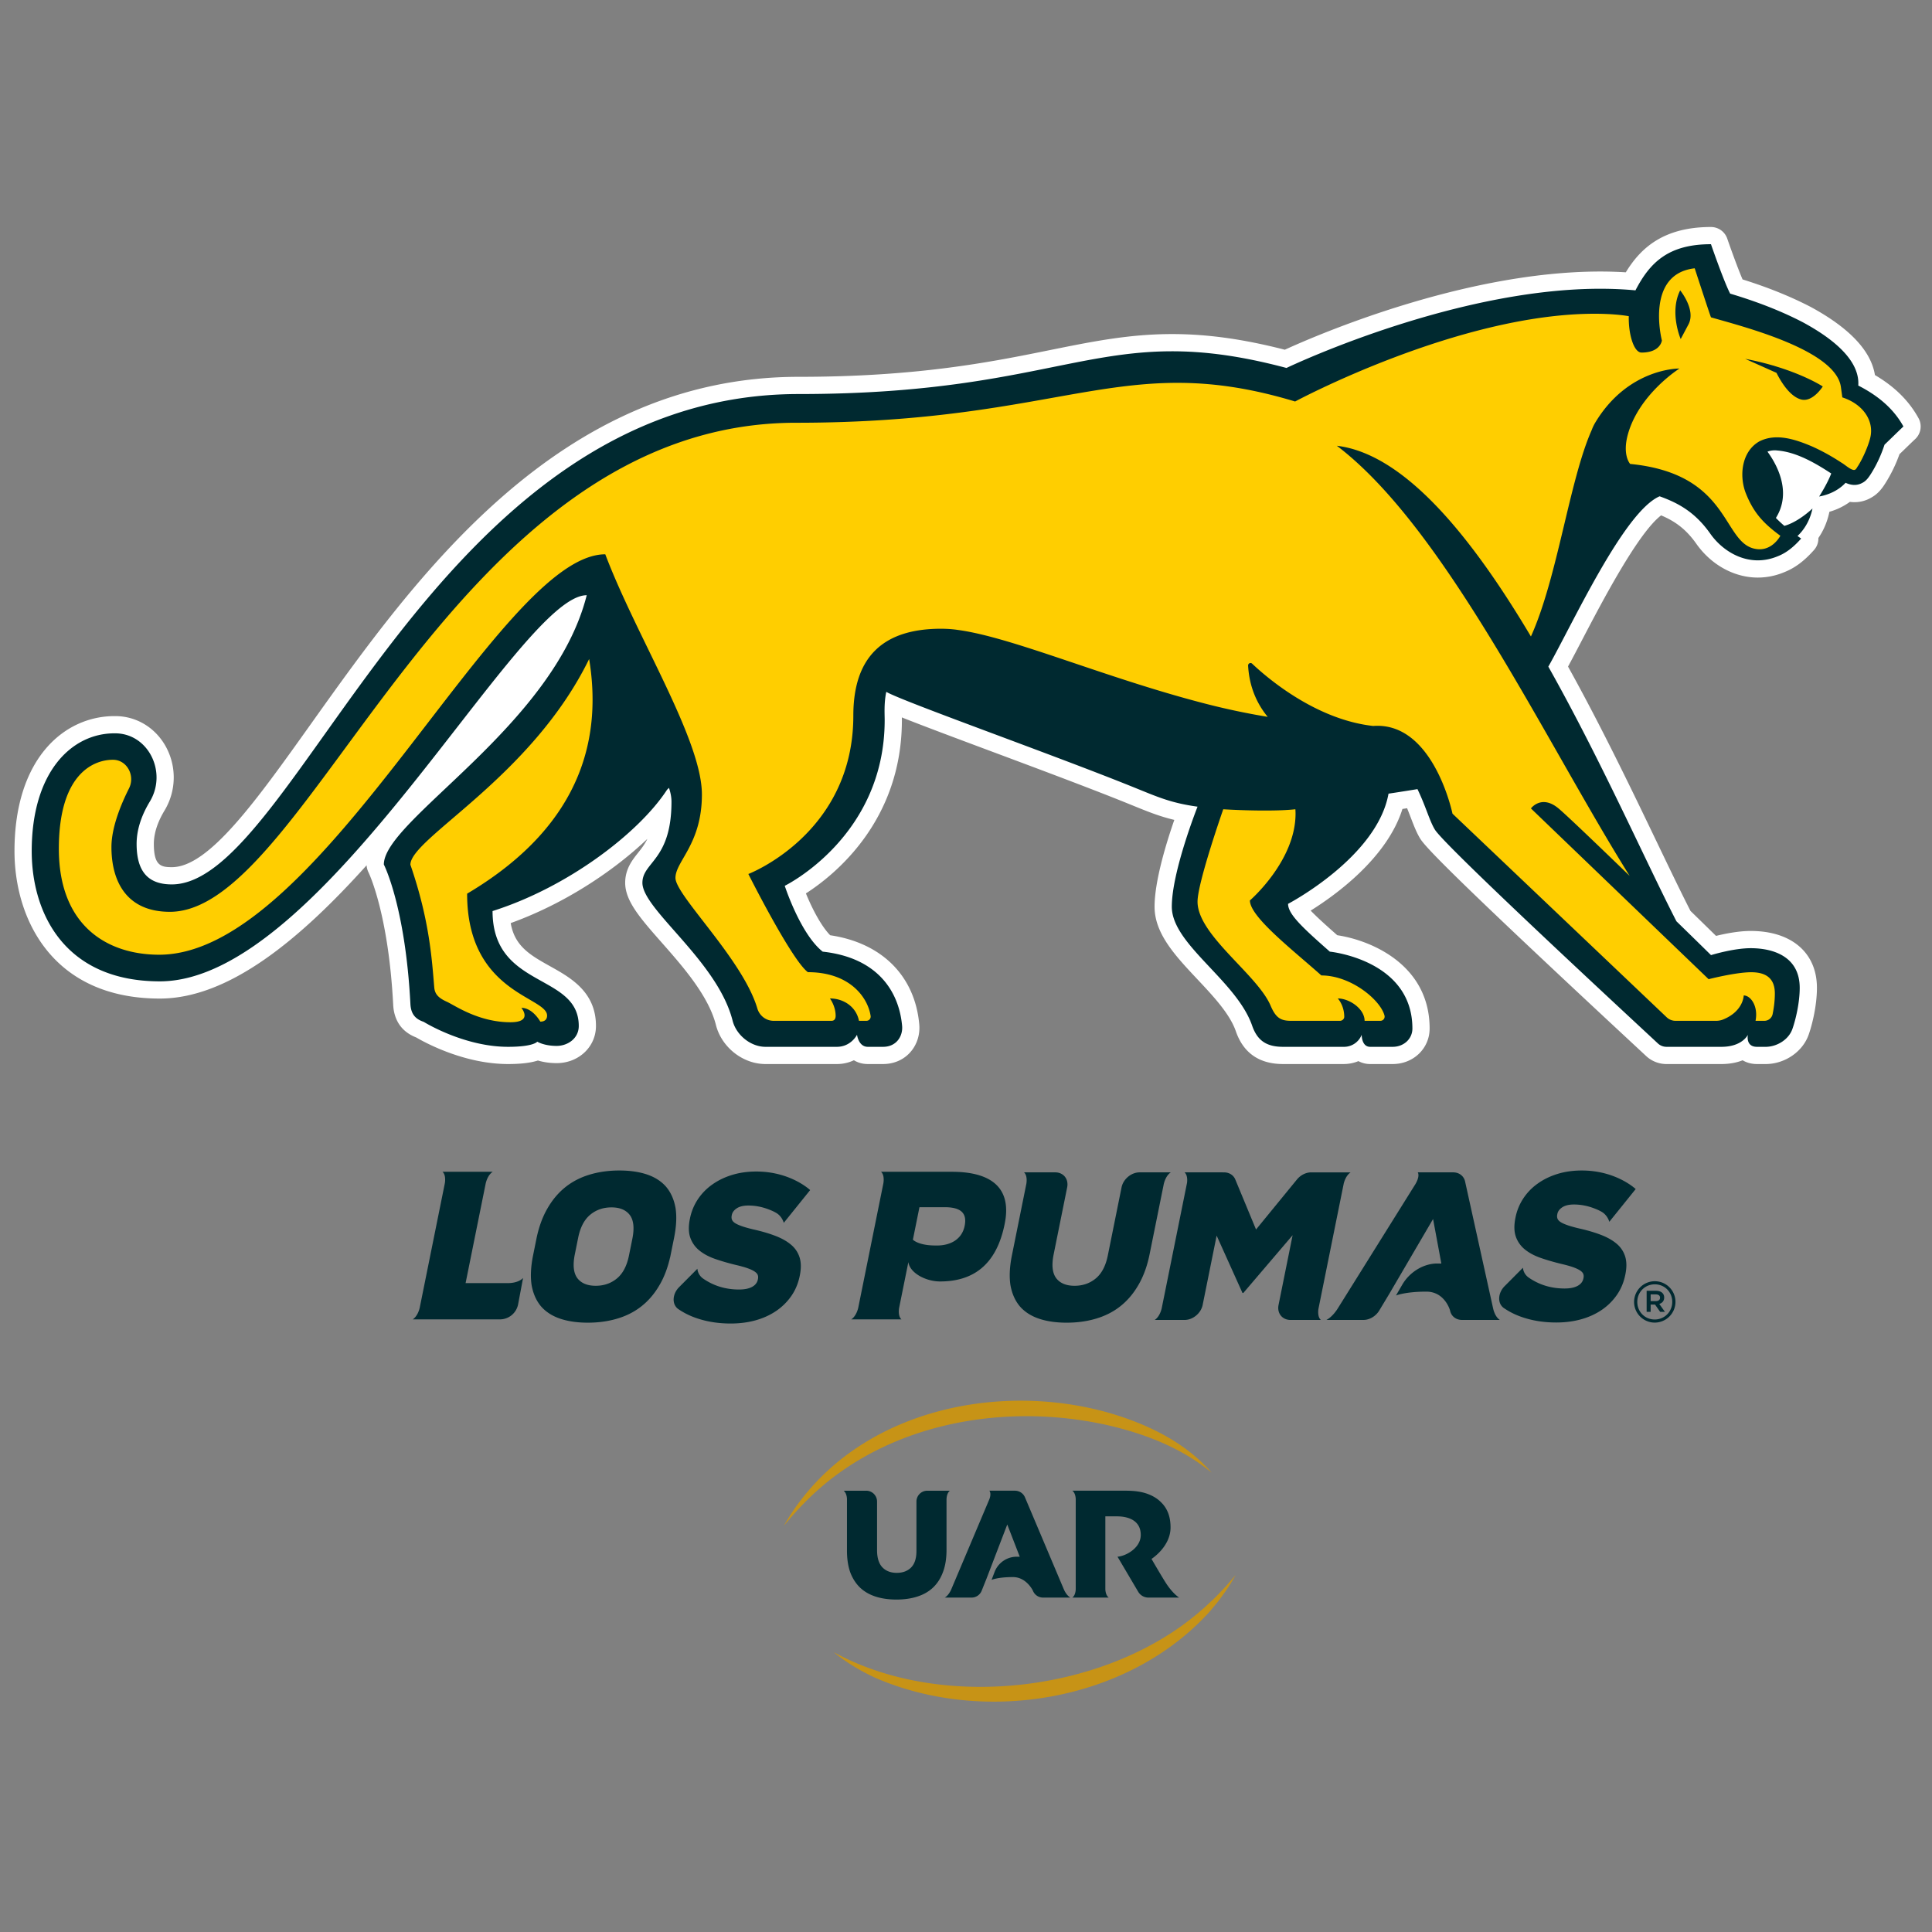
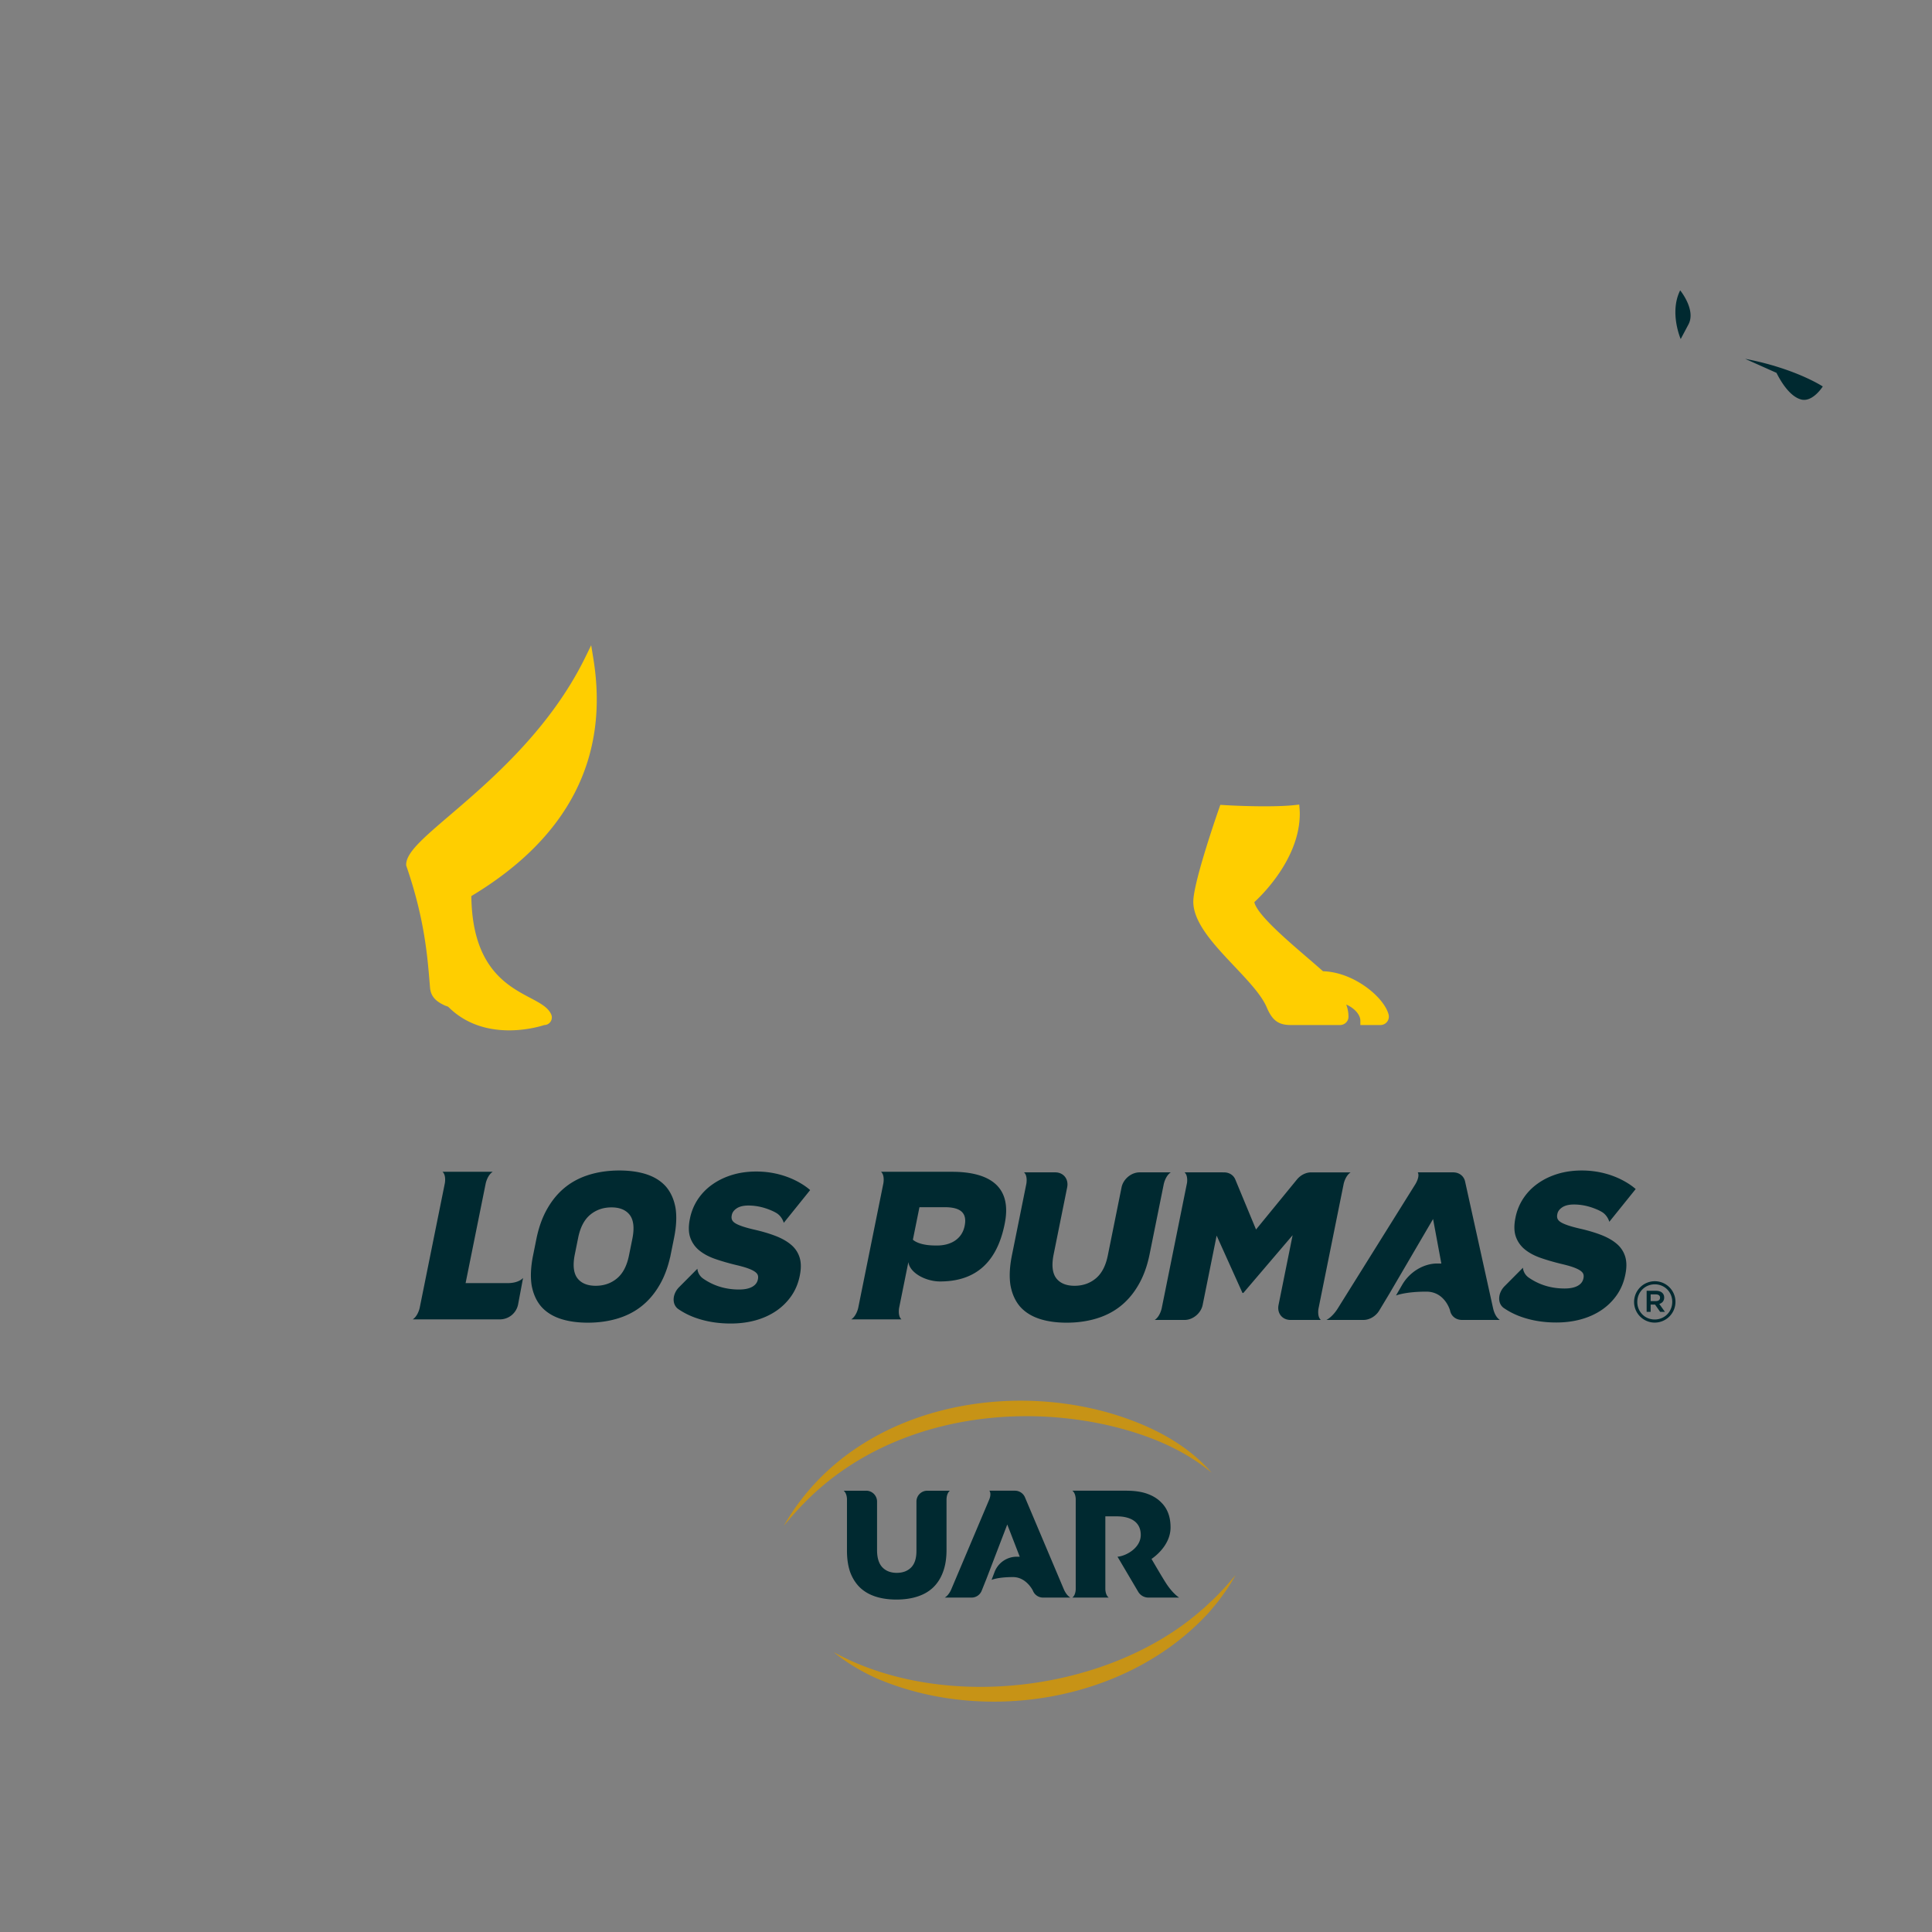
<svg xmlns="http://www.w3.org/2000/svg" width="400" height="400" fill="none">
  <rect width="100%" height="100%" fill="#808080" stroke="none" />
-   <path d="M345.025 220.299c-1.57 0-3.07-.593-4.224-1.67l-2.217-2.062c-37.23-34.599-43.395-41.098-44.517-42.893-.756-1.211-1.312-2.655-1.955-4.328-.243-.634-.504-1.307-.788-2.01-.318.051-.643.1-.964.151-3.178 10.108-13.728 17.75-19.001 21.044 1.357 1.414 3.666 3.478 5.506 5.097 7.232 1.096 19.123 6.237 19.123 19.316 0 4.123-3.354 7.353-7.638 7.353h-4.674a5.12 5.12 0 01-2.436-.604c-.882.374-1.914.604-3.108.604h-12.486c-4.93 0-8.22-2.283-9.778-6.785-1.254-3.621-4.666-7.255-7.964-10.767-4.56-4.852-8.862-9.435-8.862-15.019 0-5.318 2.433-13.218 4.089-17.976-3.072-.729-5.44-1.692-8.557-2.961l-1.696-.688c-7.623-3.066-18.157-7.001-27.453-10.473-8.443-3.151-14.673-5.484-18.706-7.095l.008.549c0 20.802-13.771 31.965-19.87 35.89 1.247 3.053 3.121 6.723 5.027 8.663 10.671 1.577 17.531 8.4 18.439 18.439.196 2.173-.504 4.307-1.925 5.858-1.393 1.528-3.369 2.365-5.57 2.365h-3.164c-1.115 0-2.074-.294-2.871-.786a8.083 8.083 0 01-3.521.786h-14.803c-4.674 0-9.078-3.476-10.244-8.086-1.536-6.07-6.896-12.15-11.203-17.038-4.404-4.997-7.585-8.605-7.585-12.395 0-2.861 1.481-4.722 2.669-6.215.651-.821 1.341-1.688 1.925-2.88-6.972 6.64-17.081 13.389-28.293 17.433.818 4.837 4.132 6.685 8.178 8.947 4.222 2.355 9.473 5.288 9.473 12.355 0 4.314-3.574 7.691-8.14 7.691-1.602 0-2.905-.25-3.877-.544-1.517.493-3.557.732-6.187.732-9.097 0-17.23-4.458-19.002-5.497-3.72-1.437-4.655-4.437-4.775-6.738-.989-19.025-5.078-27.376-5.118-27.457a3.721 3.721 0 01-.385-1.457c-13.69 15.228-28.453 27.594-42.814 27.594C10.881 206.742 3 190.298 3 176.217c0-19.313 10.398-27.955 20.7-27.955l.367.002c4.267.07 8.114 2.423 10.257 6.292a13.272 13.272 0 01-.263 13.258c-1.467 2.431-2.21 4.758-2.21 6.914 0 4.475 1.471 4.813 3.717 4.813 7.68 0 17.484-13.761 28.835-29.696 21.595-30.314 51.173-71.826 100.935-71.826 24.671 0 39.814-3.062 51.981-5.523 8.84-1.788 16.471-3.33 25.357-3.33 7.272 0 14.717 1.033 23.331 3.242 6.465-2.96 36.95-16.19 65.308-16.19 1.799 0 3.57.056 5.29.163 2.998-4.924 7.708-9.381 17.632-9.381a3.56 3.56 0 013.371 2.401c.592 1.716 2.109 5.967 3.169 8.448 5.328 1.67 9.966 3.548 14.147 5.717 8.018 4.358 12.453 9.077 13.263 14.085 4.087 2.401 7.05 5.337 9.026 8.933a3.568 3.568 0 01-.739 4.366c-.308.278-1.235 1.18-2.132 2.05l-1.077 1.037a30.041 30.041 0 01-2.912 5.997c-.476.748-1.35 2.12-2.903 2.976a6.801 6.801 0 01-3.508.96c-.312 0-.624-.024-.938-.064a13.522 13.522 0 01-4.245 2.053c-.004.019-.006.04-.011.062-.476 2.253-1.341 4.02-2.271 5.364a3.578 3.578 0 01-.895 2.476c-2.017 2.282-3.978 3.743-6.17 4.604a14.148 14.148 0 01-5.476 1.115c-4.888 0-9.652-2.623-12.745-7.02-2.19-3.108-4.534-4.704-7.275-5.858-4.794 3.662-12.246 17.92-16.39 25.853-1.049 2.006-2.017 3.858-2.88 5.454 6.939 12.5 13.235 25.611 18.337 36.236 2.661 5.542 4.975 10.361 7.013 14.352 2.173 2.115 4.064 3.968 5.29 5.17 1.865-.459 4.662-1.021 7.178-1.021 8.458 0 13.712 4.514 13.712 11.785 0 3.552-.923 7.443-1.713 9.695-1.222 3.467-4.784 5.962-8.664 6.071h-2.042c-1.105 0-2.117-.269-2.965-.777-1.169.465-2.615.777-4.397.777l-11.37.002zM93.439 203.877c.117.068.297.162.566.284.344.158.814.41 1.39.731 1.757.976 4.833 2.683 8.621 3.093.017-.102.039-.209.064-.314-5.018-3.519-10.936-9.727-10.936-22.646 0-1.26.664-2.425 1.747-3.066 14.983-8.883 22.937-19.924 24.089-33.541-7.343 10.389-16.353 18.097-22.832 23.637-2.88 2.465-6.395 5.471-7.422 6.952 3.538 10.648 4.177 18.373 4.647 24.064l.066.806zm50.015-22.279c.566 1.297 3.113 4.585 5.004 7.025 4.394 5.672 9.864 12.731 11.763 19.166l8.227-.005a3.598 3.598 0 01.346-2.871c-.483-.047-.993-.07-1.532-.07-.764 0-1.51-.246-2.123-.701-3.668-2.72-10.584-16.002-13.387-21.589a3.581 3.581 0 01-.137-2.892 3.567 3.567 0 012.056-2.039c.784-.305 19.437-7.808 19.437-29.454 0-14.107 7.522-21.561 21.753-21.561.339 0 .683.006 1.029.021 1.043.035 2.118.133 3.16.295 6.414.9 14.867 3.75 24.652 7.048 7.939 2.677 16.936 5.709 26.169 8.117 2.017.525 3.993.999 5.952 1.427a22.923 22.923 0 01-.978-5.493 4.082 4.082 0 014.065-4.318c1.039 0 2.03.395 2.788 1.115 2.609 2.474 11.902 10.589 22.715 11.907a14.373 14.373 0 013.593.252c10.637 2.102 14.887 15.557 15.938 19.623l43.318 41.183h8.052c1.895-.72 2.117-1.709 2.143-1.899a2.902 2.902 0 01-.019-.331c-1.203.244-2.25.489-2.795.632a3.585 3.585 0 01-3.363-.884l-36.789-35.356a3.567 3.567 0 01-.408-4.672c.936-1.284 2.946-2.777 5.536-2.777.97 0 1.927.198 2.867.596-.801-1.402-1.611-2.818-2.425-4.25-13.771-24.152-29.38-51.526-45.435-63.712a3.563 3.563 0 012.151-6.405c.143 0 .286.007.427.024 12.18 1.463 24.969 12.914 38.984 34.958 1.568-4.912 2.897-10.486 4.2-15.933 1.833-7.689 3.568-14.951 5.905-20.205a11.54 11.54 0 01.91-1.877c2.993-4.998 6.634-8.07 10.011-9.958a5.346 5.346 0 01-.837-.705c-1.457-1.498-2.233-3.946-2.551-6.373a49.245 49.245 0 00-3.688-.128c-27.002 0-59.984 17.563-60.315 17.738a3.526 3.526 0 01-1.688.425 3.6 3.6 0 01-1.029-.15c-8.39-2.53-15.801-3.71-23.326-3.71-8.189 0-16.031 1.401-25.111 3.02-13.096 2.338-29.391 5.246-53.853 5.246-41.967 0-68.767 36.419-90.304 65.686-14.621 19.869-26.17 35.565-39.34 35.565-9.81 0-15.666-6.348-15.666-16.98 0-3.829 1.352-8.452 4.016-13.738.186-.371-.04-.72-.12-.762-1.847.004-7.652 1.074-7.652 14.861 0 15.982 10.778 18.371 17.205 18.371 16.905 0 35.981-24.77 52.81-46.628 14.993-19.467 27.938-36.278 39.551-36.278 1.483 0 2.812.919 3.335 2.303 2.305 6.091 5.604 12.872 8.794 19.433 5.883 12.103 11.44 23.535 11.44 31.559 0 7.458-2.572 11.925-4.275 14.884-.431.742-.998 1.727-1.156 2.224zm123.374 26.163c.096.013.246.023.47.023h6.27a3.55 3.55 0 01.045-2.26h-.04a3.573 3.573 0 01-2.378-.908 232.853 232.853 0 00-3.613-3.147c-7.67-6.601-12.368-10.859-12.368-15.042 0-1.037.453-2.026 1.239-2.701.067-.06 6.341-5.589 7.875-12.374-.769.017-1.591.028-2.467.028-1.923 0-4.068-.047-6.102-.13-2.179 6.479-4.256 13.606-4.256 15.429 0 2.613 4.034 6.883 7.275 10.314 3.175 3.363 6.174 6.538 7.573 9.832.225.526.385.803.477.936zm73.341-114.973c9.306 1.39 14.278 5.234 17.452 9.035-1.205-4.792-.019-10.702 4.792-13.496a11.605 11.605 0 015.506-1.346c3.08 0 5.965 1.04 8.627 2.162 2.13.95 4.148 2.049 6.208 3.371.432-.95.801-1.938.989-2.69.487-1.948-1.361-3.49-3.41-4.153a3.57 3.57 0 01-2.433-2.907l-.297-2.16c-.305-2.182-4.503-5.873-22.751-11.016l-1.595-.453a3.563 3.563 0 01-2.143-1.715c-.169-.312-.282-.513-2.491-7.26-.201.19-.355.385-.473.556-1.715 2.478-1.004 7.375-.621 8.896.102.406.134.837.092 1.256a5.572 5.572 0 01-.586 1.886c.302-.017.522-.019.643-.019a3.588 3.588 0 013.444 2.573 3.557 3.557 0 01-1.506 4.007c-.064.043-7.221 4.686-9.133 11.529-.231.828-.31 1.47-.314 1.944z" fill="#fff" />
  <path d="M122.84 136.301l-.442-2.713-1.207 2.469c-7.335 15.005-19.73 25.608-27.93 32.623-5.719 4.891-9.17 7.843-9.17 10.356v.145l.05.139c3.7 10.71 4.339 18.456 4.805 24.116l.092 1.079c.175 2.072 1.606 2.997 3.127 3.689.19.088.51.116.754.355 7.929 7.813 19.758 3.666 19.758 3.666.534 0 1.03-.269 1.322-.72a1.562 1.562 0 00.118-1.491c-.652-1.462-2.292-2.331-4.371-3.431-4.79-2.536-12-6.356-12.158-21.061 20.116-12.088 28.612-28.647 25.252-49.221zm159.749 67.874c-2.752-1.919-5.82-3.008-8.676-3.09a280.134 280.134 0 00-3.444-2.993c-4.348-3.743-10.227-8.804-10.772-11.312 1.761-1.619 9.409-9.178 9.409-18.32 0-.344-.015-.671-.041-.982l-.072-.902-.9.102c-1.478.171-3.634.259-6.236.259-2.728 0-5.922-.096-8.541-.261l-.66-.042-.22.626c-.218.626-5.374 15.365-5.374 19.42 0 4.377 4.314 8.945 8.486 13.361 2.895 3.065 5.628 5.958 6.715 8.52 1.164 2.739 2.434 3.664 5.036 3.664h10.141c.949 0 1.748-.776 1.748-1.695a7.04 7.04 0 00-.466-2.546c1.53.643 2.929 1.993 2.929 3.365v.876h4.147a1.75 1.75 0 001.389-.682c.331-.434.444-.983.305-1.508-.485-1.844-2.363-4.089-4.903-5.86z" fill="#FFCE00" />
-   <path d="M382.226 81.627l-.224-1.63c-1.077-7.676-17.256-12.235-25.949-14.686l-1.145-.324c-.493-1.415-2.153-6.467-3.209-9.706l-.222-.68-.709.082c-2.78.316-4.893 1.502-6.286 3.527-2.971 4.322-1.602 11.026-1.305 12.301-.12.417-.694 1.611-3.322 1.611-.071 0-.18-.07-.295-.188-.782-.803-1.545-3.435-1.463-6.45l.019-.758-.748-.128c-1.38-.233-3.754-.51-7.232-.51-26.639 0-58.542 16.247-62.092 18.099-20.258-6.042-32.816-3.8-50.159-.707-12.921 2.305-29.002 5.174-53.069 5.174-19.659 0-37.801 7.446-55.463 22.759-15.192 13.173-27.53 29.942-38.417 44.737-13.331 18.114-24.842 33.757-35.766 33.757-9.768 0-11.225-7.855-11.225-12.538 0-3.893 1.925-8.533 3.54-11.74a5.15 5.15 0 00-.196-4.963c-.842-1.384-2.277-2.22-3.841-2.235h-.116c-1.324 0-4.71.34-7.556 3.506-2.966 3.297-4.467 8.612-4.467 15.793 0 21.165 16.568 22.81 21.646 22.81 19.09 0 38.874-25.688 56.328-48.355 13.396-17.395 26.065-33.848 35.437-34.527 2.361 6.117 5.595 12.772 8.727 19.213 5.655 11.63 10.997 22.616 10.997 29.619 0 6.27-2.131 9.969-3.686 12.667-1 1.732-1.788 3.102-1.788 4.606 0 1.78 2.16 4.653 5.976 9.58 4.166 5.377 9.351 12.07 11.013 17.704.562 1.899 2.252 3.177 4.206 3.177h11.986c1.053 0 1.734-.752 1.734-1.916 0-.908-.294-1.727-.664-2.397 1.803.555 3.41 1.82 3.762 3.608l.139.705h2.265a1.754 1.754 0 001.732-2.013c-.536-3.604-3.997-9.675-13.545-9.806-2.629-2.318-8.759-13.756-11.438-19.022 4.149-1.927 21.411-11.27 21.411-33.215 0-11.52 5.664-17.119 17.314-17.119.277 0 .562.006.85.017.895.03 1.793.113 2.677.248 6.048.85 14.32 3.638 23.896 6.866 8.005 2.698 17.08 5.758 26.468 8.204a147.939 147.939 0 0013.566 2.895l2.292.376-1.474-1.795c-2.147-2.617-3.416-5.693-3.781-9.154 3.638 3.303 13.419 11.207 24.863 12.466l.056.006.111-.002a10.296 10.296 0 012.752.156c9.432 1.865 12.692 17.149 12.724 17.303l.058.269 44.538 42.339a3.511 3.511 0 002.431.981h8.424c.566 0 1.186-.109 1.653-.295 3.209-1.258 4.327-3.339 4.715-4.644.086.072.167.158.246.254.545.664 1.011 1.967.68 3.64l-.206 1.045h2.889a2.63 2.63 0 002.57-2.083c.218-1.053.479-2.681.479-4.446 0-2.408-1.002-5.279-5.777-5.279-2.743 0-7.061.987-8.55 1.35l-35.779-34.383a2.48 2.48 0 011.118-.43c.846-.096 1.775.272 2.764 1.096 1.331 1.107 6.268 5.792 14.679 13.923l1.351-1.094c-4.534-7.233-9.245-15.495-14.233-24.244-13.188-23.13-28.041-49.178-43.767-62.742 10.875 3.275 22.715 15.874 36.063 38.334l.857 1.442.692-1.53c2.92-6.452 4.969-15.029 6.95-23.327 1.786-7.484 3.471-14.553 5.661-19.476a8.44 8.44 0 01.643-1.354c4.288-7.157 10.024-9.576 13.534-10.392-2.741 2.316-6.789 6.51-8.34 12.058-1.342 4.803.585 6.918.666 7.005l.227.24.325.032c12.97 1.273 16.728 7.202 19.746 11.966 1.626 2.564 3.032 4.779 5.559 5.486 3.525.983 5.893-1.568 6.653-3.053l.34-.664-.601-.44c-3.23-2.37-5.283-4.425-6.883-8.488-1.235-3.239-.812-7.691 2.371-9.544 3.041-1.583 6.704-.431 10.193 1.04 2.006.896 3.965 1.98 6.029 3.336.229.13.489.322.765.525.579.423 1.175.86 1.814 1.03 1.117.318 1.651-.587 1.85-.927.041-.069.077-.135.12-.19l.057-.082c1.071-1.706 2.173-4.238 2.617-6.02.97-3.877-1.414-7.625-5.826-9.272z" fill="#FFCE00" />
  <path d="M347.971 70.195l1.609-3.033c1.596-3.008-1.718-7.048-1.718-7.048-2.288 4.572.109 10.081.109 10.081zM372.87 82.7c2.412.673 4.514-2.685 4.514-2.685s-.179-.122-.562-.342c-1.213-.707-4.397-2.39-9.327-3.874-.129-.042-.25-.085-.383-.128 0 0 .004.013.007.015a59.644 59.644 0 00-5.799-1.39l6.484 2.899c.934 1.865 2.754 4.86 5.066 5.505z" fill="#002930" />
-   <path d="M343.606 102.755c3.92 1.404 7.379 3.316 10.501 7.753 2.696 3.831 8.077 7.134 14.004 4.638 1.893-.743 3.442-2.112 4.8-3.646l-.76-.528c.97-.9 2.476-2.707 3.106-5.692 0 0-2.89 2.789-5.824 3.594a27.021 27.021 0 01-1.752-1.637c3.451-5.505-.012-11.37-1.743-13.724.6-.241 1.303-.337 2.109-.237 3.907.34 7.755 2.568 11.088 4.754-.802 2.142-2.502 4.77-2.502 4.77 2.831-.525 4.542-1.841 5.476-2.841 1.136.517 2.365.683 3.619-.07.717-.396 1.209-1.131 1.615-1.761 1.218-1.927 2.115-3.9 2.83-6.061.962-.912 3.365-3.273 3.912-3.767-2.138-3.886-5.527-6.524-9.349-8.475.413-5.943-6.956-10.648-11.457-13.092-4.835-2.512-9.892-4.392-15.068-5.941-1.312-2.51-3.974-10.23-3.974-10.23-8.845 0-12.65 3.806-15.634 9.553-32.418-3.05-72.254 16.068-72.254 16.068-38.237-10.178-44.617 5.4-101.012 5.4-75.885 0-103.938 101.523-129.77 101.523-4.672 0-7.283-2.399-7.283-8.379 0-3.243 1.218-6.262 2.726-8.757 3.647-6.036-.233-14.028-7.041-14.141-.09-.003-.178-.002-.27-.002-8.966 0-17.134 8.105-17.134 24.389 0 12.744 6.737 26.961 26.526 26.961 33.924 0 74.249-79.944 88.381-79.944-6.823 27.1-42.004 46.533-42.004 55.754 0 0 4.45 8.624 5.502 28.888.113 2.209 1.166 3.152 2.754 3.69 0 0 8.284 5.168 17.463 5.168 5.33 0 6.044-1.066 6.044-1.066s1.388.876 4.018.876c2.273 0 4.576-1.532 4.576-4.126 0-11.004-17.849-7.629-17.849-23.793 15.659-4.952 30.273-16.196 36.062-25.017.131-.199.316-.329.464-.496.331.985.519 1.942.519 2.88 0 12.145-6.018 12.462-6.018 16.786 0 5.527 15.551 16.189 18.678 28.559.748 2.953 3.741 5.397 6.788 5.397h14.803c2.927 0 4.164-2.495 4.164-2.495s.295 2.495 2.228 2.495h3.166c2.816 0 4.128-2.269 3.94-4.337-.654-7.255-5.187-14.135-16.44-15.367-4.627-3.66-7.858-13.631-7.858-13.631s20.689-10.094 20.689-34.315c0-1.241-.16-3.505.332-5.838 3.544 2.031 33.842 12.756 50.718 19.548 5.411 2.177 7.992 3.418 13.726 4.221 0 0-5.328 13.417-5.328 20.711 0 7.798 13.393 15.281 16.63 24.62 1.079 3.11 2.985 4.388 6.405 4.388h12.487a3.931 3.931 0 003.792-2.495s-.049 2.495 1.752 2.495h4.675c2.249 0 4.072-1.605 4.072-3.788 0-14.246-17.094-15.916-17.094-15.916-5.766-5.072-8.646-7.777-8.646-9.896 0 0 18.429-9.635 20.796-22.815 1.729-.248 5.991-.936 5.991-.936 1.722 3.545 2.518 6.634 3.623 8.405 2.207 3.532 40.18 38.68 46.14 44.232a2.624 2.624 0 001.869.714h11.294c4.354 0 5.484-2.495 5.484-2.495s-.526 2.495 1.878 2.495h1.946c2.29-.066 4.634-1.528 5.394-3.692.695-1.976 1.515-5.473 1.515-8.511 0-6.478-5.45-8.217-10.148-8.217-3.593 0-8.217 1.434-8.217 1.434s-3.159-3.113-7.159-7.004c-6.313-12.295-15.576-33.27-26.521-52.722 5.179-9.18 15.681-32.104 23.039-35.266zM96.712 185.026c0 20.621 16.555 21.309 16.555 25.238 0 .577-.263 1.252-1.402 1.252 0 0-1.557-2.852-3.916-2.852 0 0 2.502 2.98-2.265 2.98-6.618 0-11.53-3.497-13.156-4.236-1.626-.74-2.493-1.49-2.619-2.966-.485-5.71-.961-13.889-4.941-25.408 0-5.504 24.996-18.014 37.009-42.592 2.446 14.985-.406 33.845-25.266 48.584zm162.068 1.4c0 3.424 8.932 10.287 14.792 15.529 6.13 0 12.221 5.064 13.073 8.302a.873.873 0 01-.848 1.092h-3.271c0-2.489-3.147-4.629-5.555-4.629 0 0 1.342 1.378 1.342 3.811 0 .429-.412.818-.874.818h-10.141c-2.111 0-3.149-.587-4.23-3.13-2.75-6.477-15.13-14.617-15.13-21.539 0-3.952 5.323-19.132 5.323-19.132 3.946.248 11.059.445 14.932 0 .023.289.036.592.036.911 0 9.827-9.449 17.967-9.449 17.967zm78.729-90.373s-1.684-1.788-.46-6.172c2.321-8.308 10.661-13.58 10.661-13.58s-10.611-.187-17.45 11.228a9.341 9.341 0 00-.709 1.493c-4.63 10.405-7.085 30.59-12.59 42.756-12.131-20.411-26.045-37.79-40.18-39.487 22.477 17.059 43.145 61.161 60.621 89.052-6.651-6.43-13.13-12.637-14.726-13.966-3.549-2.958-5.713 0-5.713 0l36.789 35.354s5.6-1.44 8.808-1.44c3.209 0 4.903 1.374 4.903 4.403 0 1.671-.243 3.217-.461 4.271a1.744 1.744 0 01-1.711 1.384h-1.825c.592-3.002-.987-5.251-2.45-5.251 0 0-.026 3.313-4.369 5.018a3.924 3.924 0 01-1.333.233h-8.426a2.65 2.65 0 01-1.827-.739l-44.341-42.151s-3.297-15.987-13.413-17.985a11.014 11.014 0 00-2.984-.171h-.009c-11.989-1.32-22.114-10.094-25.071-12.895-.331-.314-.863-.049-.837.408.254 4.437 1.842 7.9 4.055 10.599v.002a148.498 148.498 0 01-13.487-2.88c-20.497-5.343-39.182-13.504-50.465-15.09a23.417 23.417 0 00-2.768-.256c-.295-.011-.59-.019-.881-.019-12.327 0-18.187 6.121-18.187 17.997 0 24.496-21.734 32.783-21.734 32.783s8.943 17.818 12.323 20.326c8.706 0 12.426 5.262 12.992 9.063a.877.877 0 01-.865 1.008h-1.547c-.579-2.944-3.216-4.63-6.012-4.63 0 0 1.181 1.569 1.181 3.588 0 .69-.309 1.042-.859 1.042h-11.985c-1.568 0-2.922-1.047-3.367-2.551-3.008-10.188-16.954-23.402-16.954-27.036 0-3.457 5.475-6.995 5.475-17.273 0-11.357-13.547-32.668-20.005-49.727-22.052 0-58.615 82.903-92.36 82.903-10.71 0-20.772-5.945-20.772-21.936 0-15.989 7.602-18.423 11.15-18.423h.105c2.85.03 4.597 3.286 3.266 5.929-1.668 3.311-3.634 8.078-3.634 12.133 0 7.043 3.066 13.414 12.101 13.414 29.18 0 57.95-101.253 129.644-101.253 55.818 0 67.62-15.168 103.321-4.401 0 0 33.788-18.166 62.001-18.166 3.365 0 5.67.26 7.084.5-.098 3.653 1.022 7.535 2.633 7.535 3.956 0 4.219-2.504 4.219-2.504s-3.557-13.765 6.794-14.942c0 0 3.219 9.873 3.375 10.155 6.867 1.976 25.823 6.78 26.893 14.412l.297 2.158c4.303 1.397 6.655 4.875 5.771 8.41-.421 1.684-1.476 4.122-2.508 5.769-.282.35-.432.998-1.049.82-.771-.205-1.635-1.042-2.378-1.472-1.942-1.275-3.963-2.416-6.11-3.375-3.26-1.374-7.399-2.867-10.954-1.017-3.629 2.11-4.149 7.054-2.786 10.633 1.631 4.14 3.701 6.326 7.183 8.881 0 0-1.871 3.66-5.64 2.606-6.403-1.788-5.033-15.474-25.453-17.478z" fill="#002930" />
  <path d="M172.608 342.06c22.642 12.414 56.84 8.276 76.185-8.738.679-.539 1.481-1.351 2.115-1.934 1.062-.976 2.032-2.038 3.019-3.096.63-.726 1.254-1.463 1.901-2.191-.743 1.237-1.474 2.529-2.343 3.691-.534.737-1.173 1.682-1.761 2.344-.572.677-1.301 1.615-1.918 2.226-16.837 17.965-46.166 22.695-68.485 13.051-3.1-1.418-6.076-3.191-8.713-5.353zm78.255-37.153c-5.554-6.411-13.557-10.195-21.605-12.489-22.181-6.17-49.115-.705-63.516 18.251a45.78 45.78 0 00-3.457 5.23c1.32-1.587 2.686-3.173 4.145-4.634 15.822-16.318 40.498-21.011 62.21-16.348 7.956 1.75 15.887 4.732 22.223 9.99z" fill="#C79316" />
  <path d="M139.856 250.063c-.32-1.745-.97-3.2-1.957-4.366-.993-1.135-2.309-1.977-3.939-2.532-1.639-.549-3.545-.827-5.728-.827-2.181 0-4.202.278-6.059.827-1.886.555-3.557 1.397-5.008 2.532-1.489 1.166-2.743 2.636-3.773 4.409-1.061 1.805-1.841 3.942-2.341 6.416l-.677 3.356c-.483 2.387-.581 4.467-.302 6.243.321 1.745.97 3.2 1.957 4.364.994 1.135 2.31 1.979 3.942 2.532 1.637.551 3.544.829 5.728.829 2.181 0 4.202-.278 6.059-.829 1.886-.553 3.555-1.397 5.005-2.532 1.489-1.164 2.744-2.636 3.773-4.409.96-1.628 1.686-3.529 2.186-5.702h.013l.82-4.068c.483-2.388.581-4.469.301-6.243zm-8.934 6.416l-.697 3.442c-.433 2.153-1.264 3.741-2.486 4.758-1.225 1.019-2.695 1.527-4.41 1.527-1.72 0-2.983-.523-3.788-1.57-.803-1.075-.978-2.722-.532-4.933l.694-3.44c.436-2.155 1.265-3.74 2.487-4.757 1.227-1.02 2.696-1.53 4.412-1.53 1.718 0 2.98.523 3.788 1.572.803 1.075.976 2.72.532 4.931zm-25.808 9.177h-8.718l4.167-20.658c.011-.042.357-1.683 1.447-2.392H91.616c.814.72.478 2.397.478 2.397l-5.2 25.767c-.008.043-.354 1.683-1.444 2.393h10.394c0-.001 0 0 0 0l7.65-.001a3.847 3.847 0 003.767-3.068l1.034-5.508s-.833 1.07-3.181 1.07zm74.972 7.507h6.552c-.814-.72-.481-2.397-.481-2.397l1.91-9.461c.311 2.26 3.605 4.006 6.57 4.006 6.244 0 11.66-2.847 13.423-12.186 1.474-7.808-3.641-10.519-10.973-10.519H182.41c.803.709.487 2.35.481 2.392l-5.203 25.772c-.008.043-.356 1.683-1.446 2.393h3.844zm10.276-23.225h5.245c3.798 0 4.567 1.619 4.112 3.869-.555 2.758-2.901 4.061-5.713 4.061h-.307l.006-.002c-3.109 0-4.35-.879-4.702-1.2l1.359-6.728zm20.805 20.548c.993 1.135 2.309 1.976 3.941 2.532 1.637.551 3.545.829 5.728.829 2.181 0 4.202-.278 6.059-.829 1.886-.556 3.555-1.397 5.006-2.532 1.489-1.166 2.743-2.636 3.772-4.409 1.062-1.806 1.844-3.942 2.342-6.416l2.936-14.543.002.002s.344-1.677 1.448-2.397h-6.463c-1.713 0-3.386 1.391-3.732 3.107l-2.844 14.089c-.433 2.156-1.264 3.743-2.486 4.76-1.225 1.019-2.694 1.528-4.41 1.528-1.72 0-2.982-.524-3.788-1.57-.803-1.077-.978-2.722-.532-4.933l2.799-13.877c.346-1.713-.763-3.104-2.478-3.104h-6.457c.802.71.488 2.35.479 2.393l-2.978 14.763c-.483 2.386-.581 4.467-.301 6.242.32 1.744.97 3.199 1.957 4.365zm-59.651-18.942c.111-.549.457-1.01 1.043-1.389.581-.376 1.38-.564 2.395-.564 1.361 0 2.724.255 4.085.761.576.216 1.151.457 1.685.776 1.216.722 1.549 2.044 1.549 2.044l5.459-6.779s-4.017-3.843-11.14-3.843c-1.826 0-3.512.239-5.057.716-1.546.478-2.92 1.149-4.123 2.018a11.625 11.625 0 00-2.97 3.081 11.066 11.066 0 00-1.591 3.906l-.019.085c-.314 1.562-.282 2.871.098 3.927a5.9 5.9 0 001.901 2.647c.885.709 1.981 1.288 3.28 1.737 1.301.448 2.724.861 4.273 1.235.995.232 1.796.457 2.405.675.609.215 1.085.442 1.429.67.347.233.564.47.661.716.094.248.111.53.047.848l-.018.086c-.134.666-.536 1.179-1.202 1.54-.667.361-1.566.543-2.696.543-2.765 0-5.228-.748-7.395-2.235-1.207-.829-1.224-2.066-1.224-2.066l-3.724 3.745c-1.493 1.44-1.623 3.651-.211 4.621a15.256 15.256 0 003.324 1.709c2.278.844 4.779 1.267 7.505 1.267 1.855 0 3.579-.224 5.177-.67 1.598-.449 3.019-1.101 4.264-1.953a12.078 12.078 0 003.126-3.104c.837-1.214 1.416-2.603 1.73-4.164l.017-.088c.287-1.416.272-2.641-.04-3.666a5.585 5.585 0 00-1.731-2.626c-.839-.724-1.912-1.337-3.215-1.846-1.303-.504-2.786-.946-4.45-1.322-.996-.231-1.814-.455-2.451-.673-.636-.216-1.128-.434-1.476-.649-.348-.218-.575-.458-.681-.718-.107-.259-.126-.564-.056-.91l.017-.088zm193.034 17.093c0-.876-.668-1.393-1.683-1.393h-1.948v4.365h.83v-1.51h.91l1.061 1.51h.989l-1.174-1.647c.6-.173 1.015-.611 1.015-1.325zm-1.717.737h-1.084v-1.382h1.084c.54 0 .864.241.864.691 0 .426-.324.691-.864.691zm-8.085-11.836c-.839-.724-1.912-1.337-3.215-1.846-1.303-.504-2.786-.946-4.45-1.322-.996-.231-1.814-.455-2.451-.673-.636-.216-1.127-.434-1.476-.649-.348-.218-.574-.458-.681-.718-.107-.259-.126-.564-.056-.91l.017-.088c.111-.549.457-1.011 1.043-1.389.581-.376 1.38-.564 2.395-.564 1.361 0 2.724.255 4.085.761.576.216 1.151.457 1.685.775 1.216.723 1.549 2.045 1.549 2.045l5.459-6.779s-4.017-3.843-11.14-3.843c-1.826 0-3.512.239-5.056.715-1.547.479-2.921 1.15-4.124 2.019a11.606 11.606 0 00-2.969 3.081 11.052 11.052 0 00-1.592 3.905l-.017.086c-.316 1.561-.284 2.871.096 3.927a5.906 5.906 0 001.901 2.647c.885.709 1.981 1.288 3.28 1.736 1.301.449 2.724.862 4.273 1.235.995.233 1.798.458 2.405.675.609.216 1.086.443 1.43.671.346.233.564.47.66.716.094.248.111.53.047.848l-.017.086c-.135.666-.537 1.179-1.203 1.54-.667.361-1.566.543-2.696.543-2.765 0-5.228-.748-7.394-2.235-1.208-.829-1.225-2.066-1.225-2.066l-3.723 3.745c-1.494 1.44-1.624 3.651-.212 4.621a15.3 15.3 0 003.324 1.709c2.278.844 4.779 1.267 7.506 1.267 1.854 0 3.578-.224 5.176-.671 1.598-.448 3.019-1.1 4.264-1.952a12.066 12.066 0 003.126-3.105c.837-1.213 1.416-2.602 1.73-4.163l.018-.088c.286-1.416.273-2.641-.041-3.666a5.585 5.585 0 00-1.731-2.626zm7.865 7.725a4.298 4.298 0 00-4.293 4.294 4.277 4.277 0 004.271 4.274 4.302 4.302 0 004.296-4.296 4.277 4.277 0 00-4.274-4.272zm-.022 7.925c-2.022 0-3.609-1.595-3.609-3.631 0-2.047 1.595-3.651 3.631-3.651 2.022 0 3.609 1.592 3.609 3.629 0 2.05-1.596 3.653-3.631 3.653zm-33.457-2.305l-.002.005-5.801-26.268c-.254-1.149-1.23-1.897-2.478-1.897h-7.315c.479.878-.474 2.397-.474 2.397l.006-.004-16.091 25.767h-.003s-.012.024-.038.065l-.011.019c-.216.342-1.113 1.69-2.309 2.314h7.665c1.269 0 2.568-.774 3.278-1.953l2.11-3.506 9.031-15.436 1.711 9.21h-.852c-2.825 0-5.707 1.746-7.24 4.387l-1.299 2.236s1.939-.799 6.285-.799c3.841 0 4.905 3.878 4.905 3.878.222 1.194 1.214 1.983 2.498 1.983h7.815c-1.088-.72-1.391-2.398-1.391-2.398zm-36.154.044l5.217-25.847c.045-.2.408-1.683 1.436-2.354h-8.176c-1.077 0-2.19.56-2.94 1.476l-8.469 10.353-4.292-10.353c-.38-.916-1.267-1.476-2.346-1.476h-.262l.002-.002h-7.901c.624.549.575 1.654.517 2.143l-4.832 23.947h-.002l-.419 2.074c-.009.043-.355 1.682-1.444 2.393h6.193c1.716 0 3.386-1.391 3.733-3.104l2.896-14.357 5.352 11.874h.175l10.204-11.959-2.914 14.442c-.346 1.713.765 3.104 2.478 3.104h6.281c-.758-.671-.523-2.153-.487-2.354zm-77.013 39.44l.003.002s.004-1.215.698-1.734h-4.679a2.247 2.247 0 00-2.249 2.247v10.206c0 1.559-.37 2.709-1.107 3.446-.737.737-1.728 1.107-2.97 1.107-1.245 0-2.236-.381-2.973-1.139-.74-.778-1.105-1.97-1.105-3.572v-10.048a2.249 2.249 0 00-2.25-2.247h-4.676c.686.512.698 1.7.698 1.732v10.689c0 1.73.233 3.236.695 4.523.485 1.262 1.168 2.316 2.055 3.159.884.823 1.961 1.432 3.224 1.833 1.265.4 2.687.601 4.268.601 1.579 0 3.002-.201 4.267-.601 1.284-.401 2.369-1.01 3.256-1.833.908-.843 1.602-1.907 2.087-3.194.506-1.305.758-2.854.758-4.644v-10.533zm24.282 18.66l-.002.002-8.039-19.021a2.247 2.247 0 00-2.071-1.374h-5.298c.474.635.007 1.735.007 1.735l.006-.004-7.89 18.662s-.006.017-.019.044l-.006.015c-.105.248-.558 1.225-1.334 1.677h5.551a2.25 2.25 0 002.089-1.414l1.017-2.54 4.284-11.178 2.583 6.67h-.618a4.918 4.918 0 00-4.599 3.177l-.616 1.619s1.289-.579 4.435-.579c2.782 0 4.12 2.808 4.12 2.808a2.25 2.25 0 002.097 1.437h5.662c-.893-.521-1.359-1.736-1.359-1.736zm21.276-1.072c-.79-1.183-3.117-5.198-3.117-5.198s3.94-2.501 3.94-6.505v-.062c0-2.173-.654-3.89-1.959-5.155-.739-.759-1.699-1.348-2.878-1.769-1.179-.421-2.621-.632-4.33-.632H222.02c.686.515.698 1.702.698 1.732v18.664c0 .03-.012 1.218-.698 1.733h7.529c-.695-.522-.699-1.737-.699-1.737v-15.081h2.369c2.752 0 4.963 1.079 4.963 3.847 0 2.793-3.219 4.412-4.813 4.508l4.281 7.253a2.458 2.458 0 002.117 1.21h6.363s-1.216-.725-2.605-2.808z" fill="#002930" />
</svg>